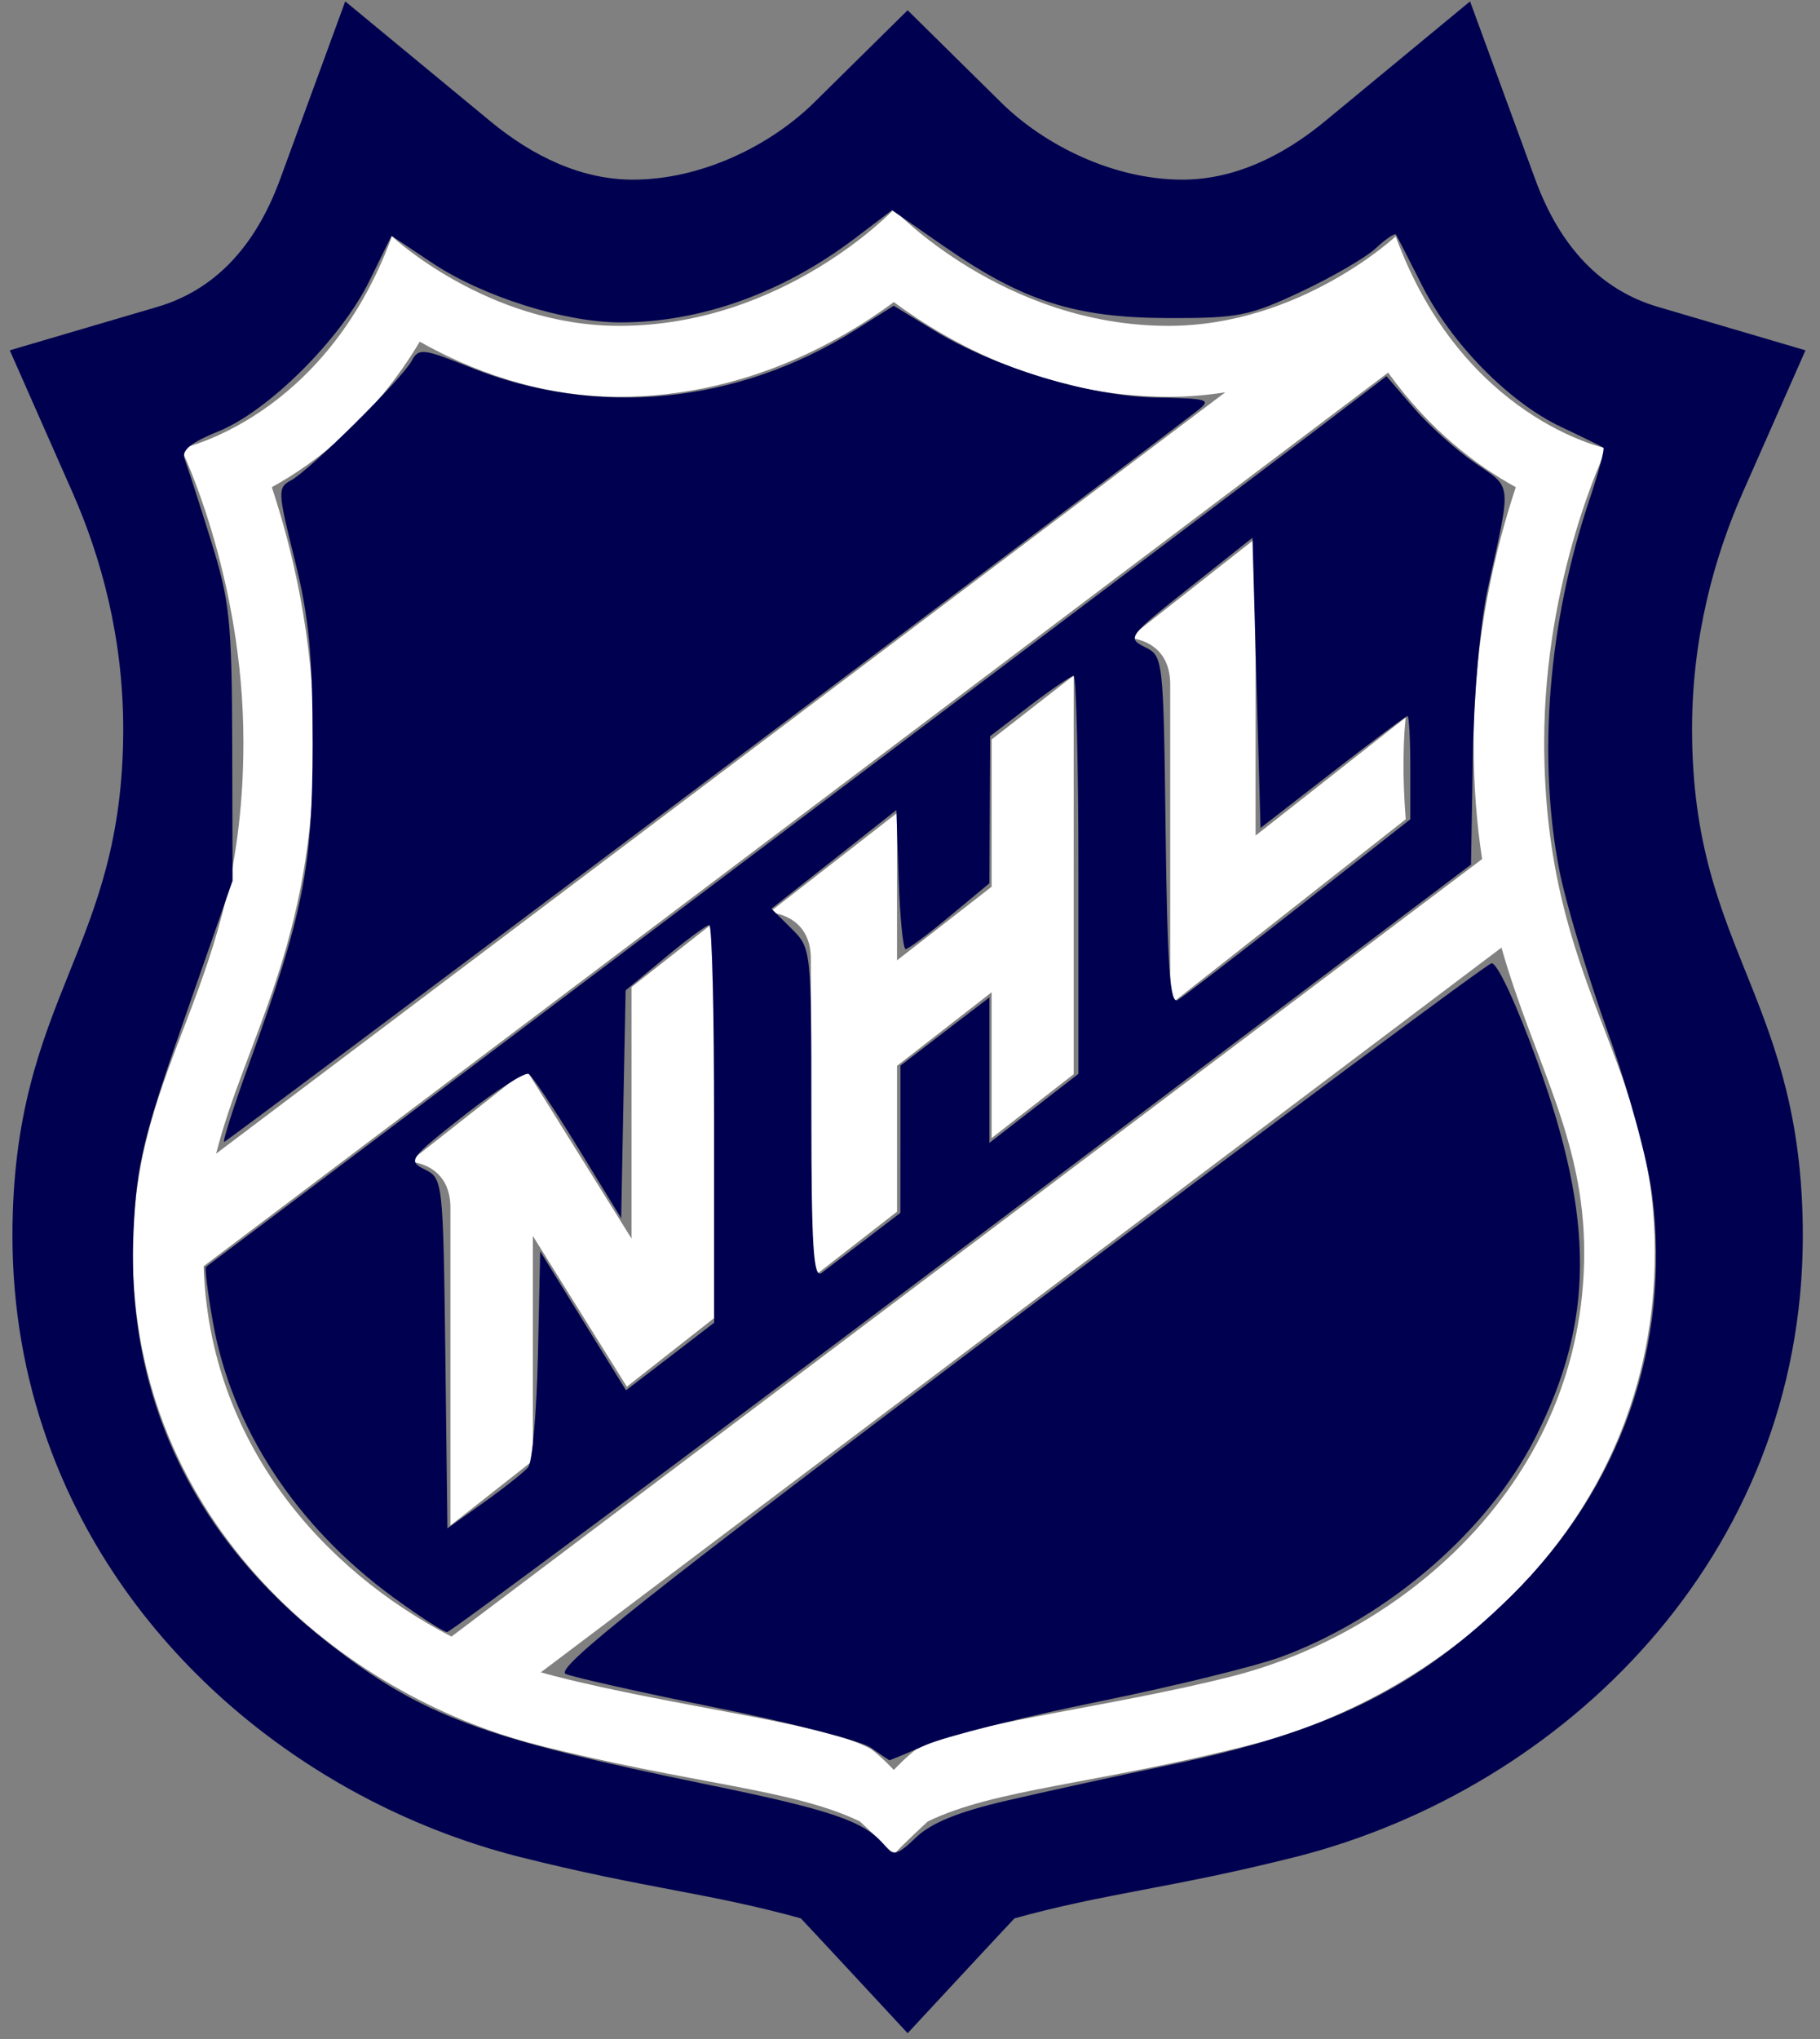
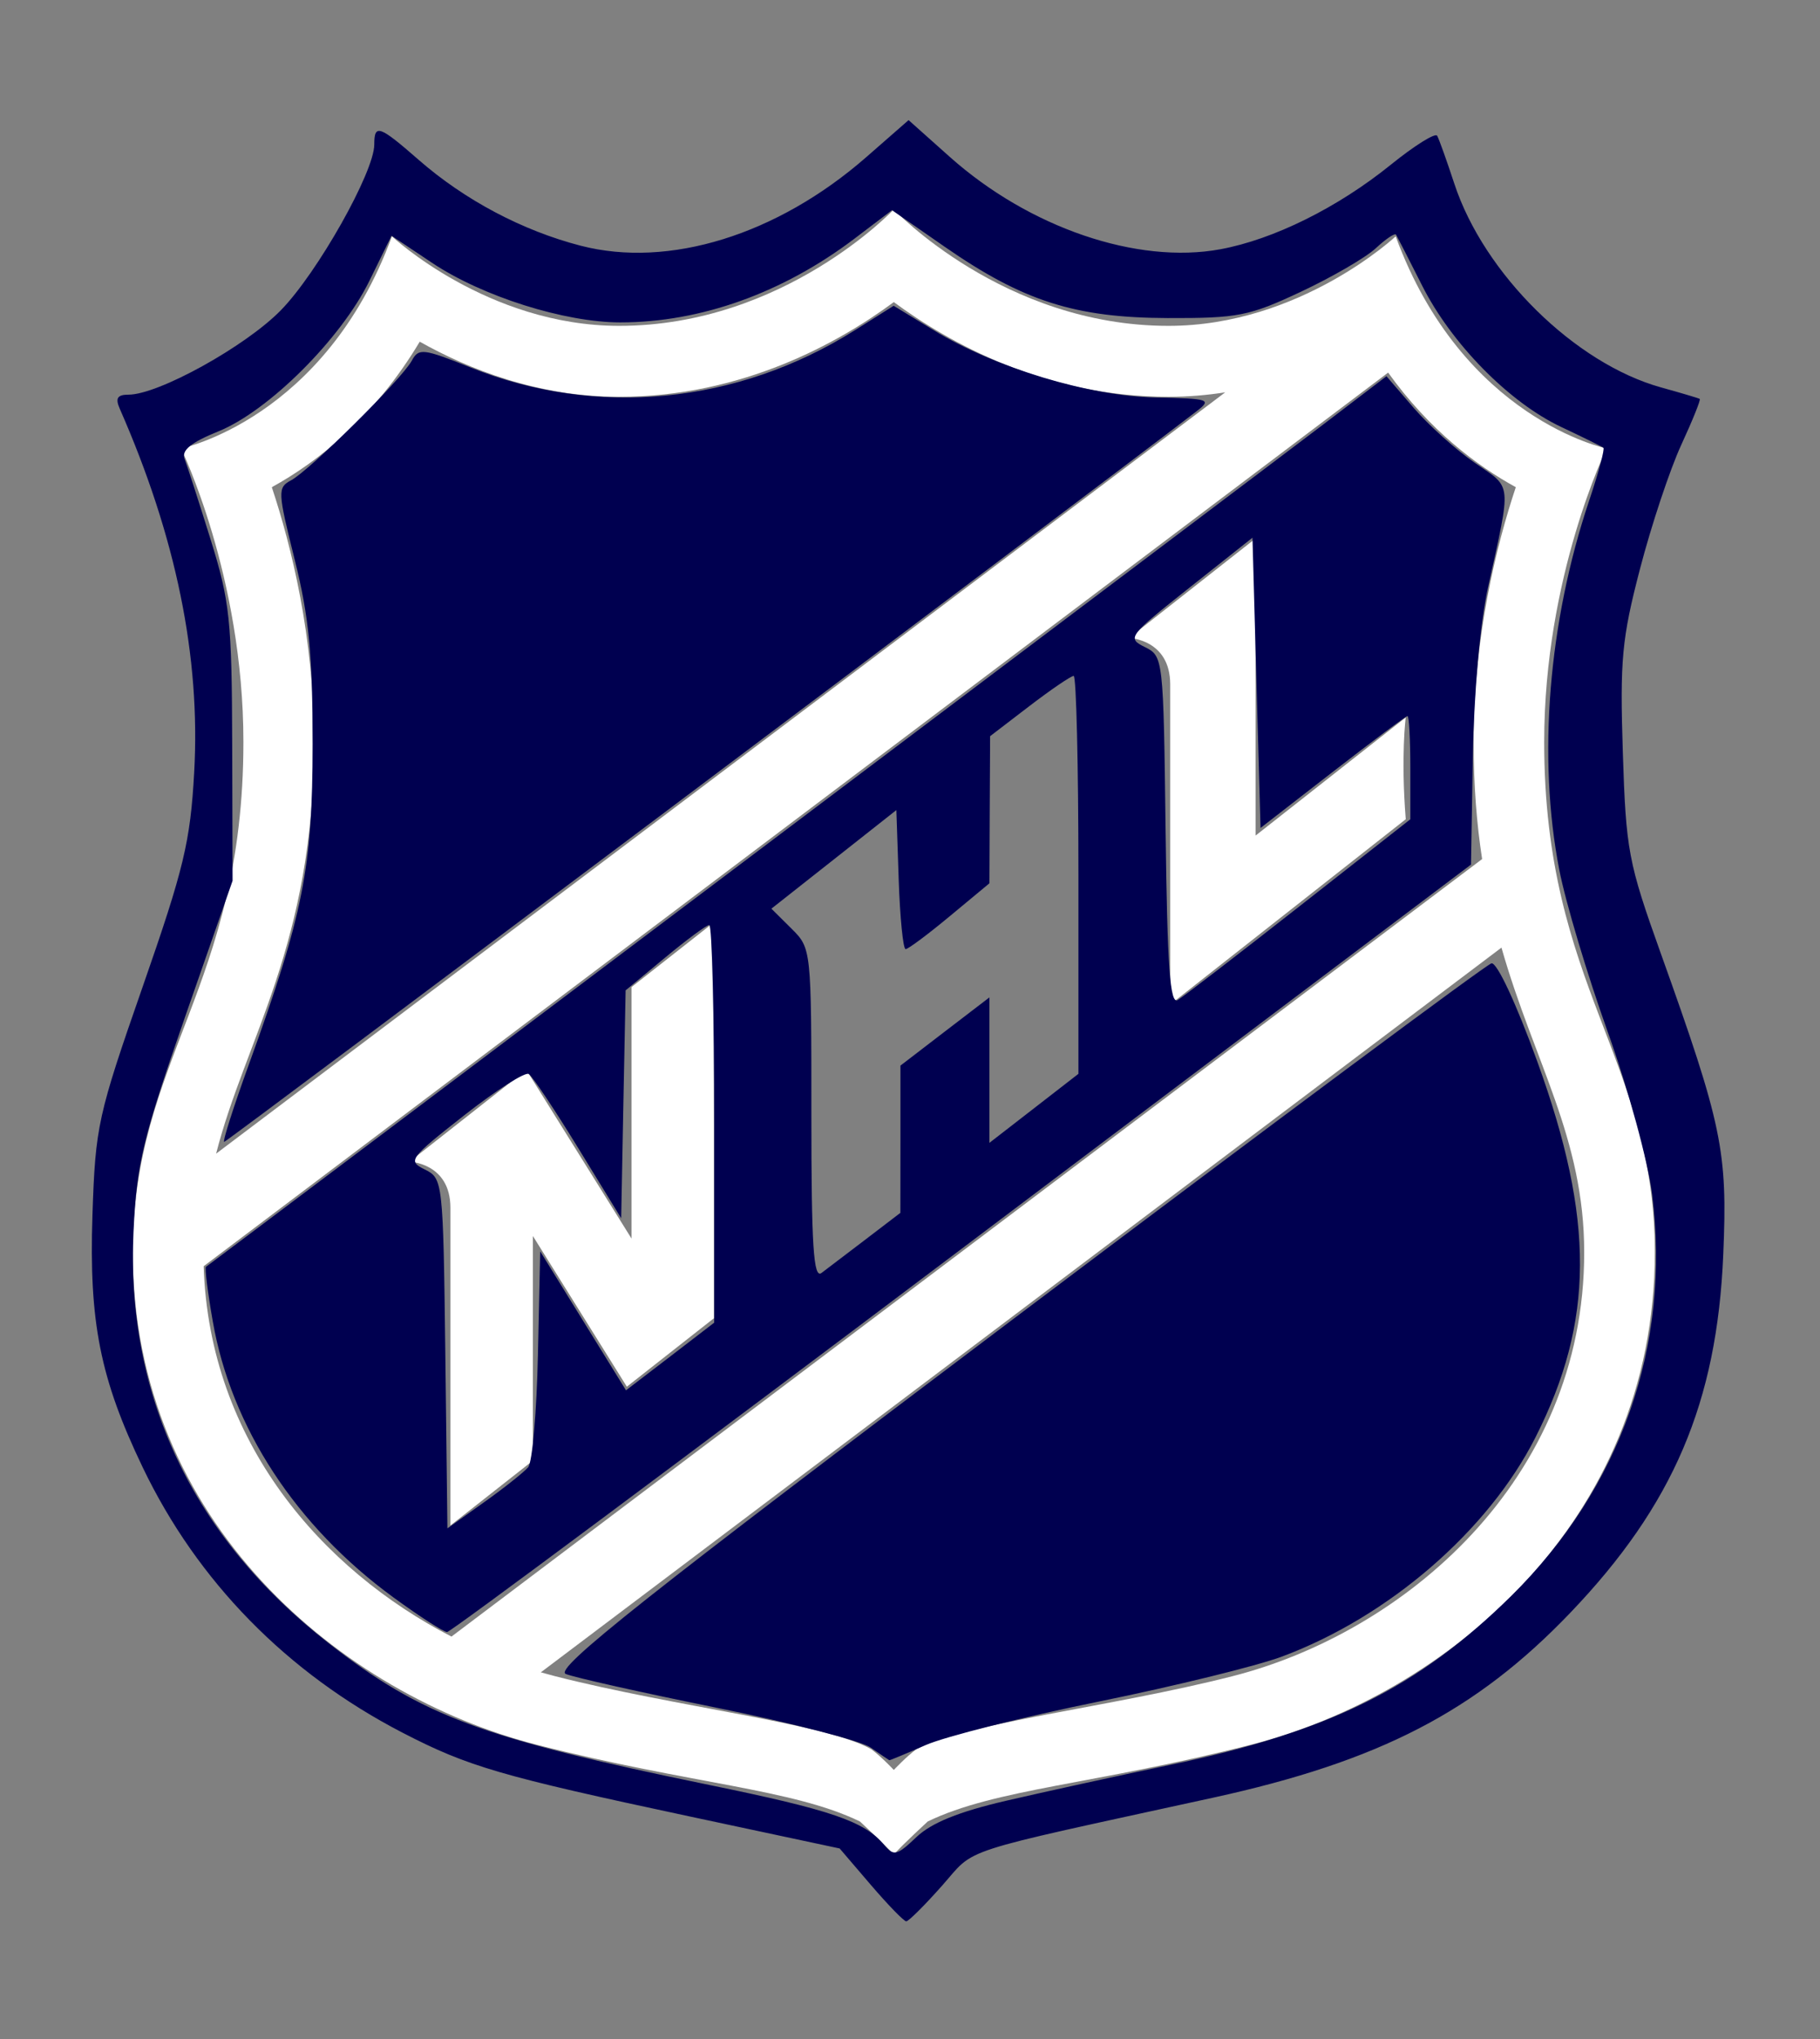
<svg xmlns="http://www.w3.org/2000/svg" width="100%" height="100%" viewBox="0 0 100 112" version="1.1" xml:space="preserve" style="fill-rule:evenodd;clip-rule:evenodd;">
  <rect x="0" y="0" width="100" height="112" fill="#808080" stroke="none" />
  <g id="Mobile-375-px-width">
    <g id="Landing-Page-1---Legendary-Athletes">
      <g id="logos-on-top">
        <g id="nhl">
          <path id="Fill-1" d="M34.699,68.033l-5.78,-9.269l-6.418,5.047c0,-0 2.247,0.066 2.247,2.531l0,17.452l4.531,-3.562l-0,-12.339l5.163,8.277l4.785,-3.761l-0,-21.748l-4.528,3.559l-0,13.813Z" style="fill:#fff;" />
-           <path id="Fill-3" d="M54.486,48.706l-5.199,4.044l0,-8.093l-7.019,5.462c-0,0 2.284,0.067 2.284,2.55l0,17.57l4.735,-3.684l0,-8.008l5.199,-4.044l0,8.009l4.507,-3.507l0,-21.899l-4.507,3.51l0,8.09Z" style="fill:#fff;" />
          <path id="Fill-5" d="M68.987,45.897l-0,-16.321l-6.953,5.467c0,0 2.263,0.066 2.263,2.549l0,17.587l12.942,-10.179c-0.278,-3.507 0,-5.592 0,-5.592l-8.252,6.489Z" style="fill:#fff;" />
          <path id="Fill-7" d="M67.742,92.066c-6.708,1.715 -14.912,2.598 -17.39,4.015c-0.559,0.411 -1.242,1.14 -1.242,1.14c-0,0 -0.683,-0.729 -1.241,-1.14c-2.48,-1.417 -10.685,-2.3 -17.391,-4.015c-0.254,-0.065 -0.507,-0.134 -0.761,-0.207l52.781,-39.807c1.801,6.316 4.546,10.452 4.546,16.738c0,12.613 -10.007,20.903 -19.302,23.276Zm-42.936,-2.17c-7.096,-3.659 -13.305,-10.69 -13.616,-20.344l65.081,-49.086c2.271,3.164 4.875,5.119 7.015,6.295c-1.075,3.226 -2.319,8.213 -2.319,13.989c-0,2.396 0.174,4.519 0.468,6.438l-56.629,42.708Zm-7.551,-49.146c-0,-5.776 -1.249,-10.763 -2.32,-13.989c2.496,-1.374 5.627,-3.807 8.127,-7.992c2.682,1.507 6.488,3.028 10.959,3.028c6.772,-0 12.063,-2.971 15.089,-5.203c3.027,2.232 8.317,5.203 15.092,5.203c1.08,-0 2.122,-0.091 3.117,-0.246l-55.444,41.817c1.599,-6.293 5.38,-11.504 5.38,-22.618Zm67.591,-0c0,-9.101 3.429,-16.116 3.429,-16.116c-0,0 -7.906,-1.604 -11.589,-11.652c0,-0 -5.247,4.917 -12.484,4.917c-9.07,0 -15.092,-6.396 -15.092,-6.396c-0,0 -6.023,6.396 -15.089,6.396c-7.24,0 -12.487,-4.917 -12.487,-4.917c-3.682,10.048 -11.588,11.652 -11.588,11.652c0,0 3.428,7.015 3.428,16.116c-0,13.503 -6.078,17.407 -6.078,28.04c-0,14.868 11.534,24.329 22.225,27.055c8.469,2.159 14.005,2.404 17.726,4.206c-0,0 1.352,1.244 1.863,1.816c0.513,-0.572 1.866,-1.816 1.866,-1.816c3.716,-1.802 9.254,-2.047 17.723,-4.206c10.693,-2.726 22.225,-12.187 22.225,-27.055c-0,-10.633 -6.078,-14.537 -6.078,-28.04Z" style="fill:#fff;" />
-           <path id="Fill-9" d="M53.583,101.903c-0.496,0.465 -3.713,3.945 -3.713,3.945c0,0 -3.218,-3.48 -3.714,-3.945c-3.865,-1.39 -9.12,-1.879 -16.729,-3.799c-16.018,-4.041 -24.794,-17.452 -24.794,-30.23c0,-10.415 4.895,-14.372 5.897,-24.241c0.113,-1.124 0.181,-2.32 0.181,-3.616c0,-9.878 -4.727,-18.223 -4.727,-18.223c-0,-0 11.616,-1.012 14.764,-15.098c0,-0 6.967,7.157 14.031,7.157c9.103,-0 15.091,-7.719 15.091,-7.719c0,0 5.991,7.719 15.095,7.719c7.061,-0 14.027,-7.157 14.027,-7.157c3.149,14.086 14.765,15.098 14.765,15.098c0,-0 -4.726,8.345 -4.726,18.223c0,12.672 6.075,16.257 6.075,27.857c0,12.778 -8.775,26.189 -24.792,30.23c-7.609,1.92 -12.863,2.409 -16.731,3.799m44.943,-34.029c0,-6.262 -1.416,-10.078 -2.878,-13.737c-1.574,-3.933 -3.208,-7.682 -3.208,-14.097c0,-5.072 1.222,-9.56 2.834,-13.211l3.2,-7.248l-7.528,-2.216c-3.276,-0.963 -5.663,-3.434 -7.093,-7.339l-3.32,-9.065l-7.398,6.111c-2.435,2.011 -5.217,3.326 -8.17,3.326c-3.962,-0 -7.881,-1.973 -10.33,-4.39l-4.765,-4.701l-4.765,4.701c-2.449,2.417 -6.367,4.39 -10.326,4.39c-2.956,-0 -5.739,-1.315 -8.171,-3.326l-7.399,-6.111l-3.32,9.065c-1.431,3.905 -3.817,6.376 -7.093,7.339l-7.53,2.216l3.2,7.248c1.613,3.651 2.834,8.139 2.834,13.211c-0,12.381 -6.086,14.839 -6.086,27.834c-0,3.963 0.676,7.669 1.888,11.078c4.102,11.553 14.37,19.656 25.472,22.505c7.104,1.792 10.416,1.969 15.712,3.445c0.691,0.725 5.584,6.001 5.584,6.001c0,0 4.895,-5.276 5.585,-6.001c5.297,-1.476 8.605,-1.653 15.715,-3.445c14.372,-3.69 27.356,-16.187 27.356,-33.583" style="fill:#000050;stroke:#000050;stroke-width:1.06px;" />
        </g>
      </g>
    </g>
  </g>
  <path id="path834" d="M49.922,6.598l-2.337,2.044c-4.884,4.264 -10.832,6.108 -15.675,4.856c-3.204,-0.828 -6.379,-2.51 -8.9,-4.712c-2.177,-1.902 -2.445,-1.994 -2.445,-0.848c0,1.51 -3.129,7.058 -5.138,9.109c-1.941,1.983 -6.724,4.63 -8.362,4.631c-0.619,-0 -0.739,0.194 -0.485,0.773c3.097,7.051 4.442,13.617 4.09,19.961c-0.213,3.834 -0.559,5.272 -2.83,11.786c-2.471,7.089 -2.598,7.652 -2.76,12.535c-0.195,5.894 0.421,8.986 2.76,13.866c3.003,6.266 7.927,11.291 14.283,14.579c3.599,1.861 5.376,2.379 15.787,4.601l8.225,1.756l1.715,2.003c0.943,1.099 1.817,1.999 1.944,1.999c0.127,-0 1.012,-0.88 1.964,-1.954c1.9,-2.142 0.566,-1.707 14.888,-4.836c9.145,-1.998 14.453,-4.747 19.636,-10.161c5.65,-5.904 8.061,-11.543 8.403,-19.682c0.24,-5.692 -0.052,-7.092 -3.439,-16.552c-1.784,-4.985 -1.907,-5.634 -2.08,-11.034c-0.163,-5.077 -0.055,-6.237 0.945,-10.075c0.621,-2.385 1.638,-5.444 2.262,-6.798c0.624,-1.353 1.084,-2.492 1.019,-2.533c-0.064,-0.041 -1.016,-0.324 -2.117,-0.629c-4.734,-1.312 -9.736,-6.235 -11.366,-11.19c-0.419,-1.274 -0.844,-2.46 -0.944,-2.636c-0.101,-0.176 -1.25,0.543 -2.553,1.596c-2.911,2.353 -6.434,4.099 -9.36,4.639c-4.573,0.843 -10.505,-1.183 -14.872,-5.079l-2.258,-2.015Zm-0.911,4.947l2.896,2.011c4.304,2.986 7.159,3.898 12.24,3.915c3.875,0.012 4.483,-0.107 7.338,-1.448c1.712,-0.804 3.561,-1.877 4.111,-2.389c0.549,-0.512 1.048,-0.846 1.11,-0.744c0.062,0.102 0.707,1.358 1.43,2.792c1.613,3.201 4.792,6.43 7.653,7.776c1.181,0.556 2.222,1.069 2.308,1.135c0.086,0.067 -0.268,1.376 -0.783,2.912c-2.242,6.686 -2.841,14.107 -1.637,20.286c0.347,1.781 1.545,5.781 2.66,8.891c1.129,3.148 2.212,7.113 2.441,8.94c1.034,8.269 -1.72,16.105 -7.74,22.038c-5.124,5.049 -9.978,7.453 -18.775,9.29c-2.876,0.601 -6.915,1.484 -8.975,1.962c-2.602,0.603 -4.109,1.213 -4.935,1.998c-1.074,1.022 -1.246,1.06 -1.782,0.42c-1.077,-1.288 -2.887,-1.907 -9.588,-3.282c-12.542,-2.574 -15.796,-3.787 -20.941,-7.801c-7.464,-5.823 -11.143,-13.613 -10.703,-22.667c0.179,-3.684 0.521,-5.104 2.821,-11.696l2.619,-7.505l-0.021,-7.501c-0.019,-6.819 -0.128,-7.846 -1.189,-11.255c-0.643,-2.064 -1.285,-4.049 -1.426,-4.413c-0.183,-0.475 0.343,-0.903 1.861,-1.517c2.749,-1.114 6.725,-5.073 8.287,-8.254l1.222,-2.488l2.23,1.489c2.75,1.837 7.276,3.269 10.338,3.269c4.415,0 8.925,-1.613 12.87,-4.601l2.06,-1.563Zm0.091,5.251l-2.126,1.341c-6.464,4.068 -14.205,4.821 -21.111,2.052c-2.623,-1.051 -2.86,-1.08 -3.241,-0.374c-0.539,1 -5.615,6.028 -6.629,6.567c-0.752,0.4 -0.74,0.614 0.199,4.368c0.783,3.135 0.983,5.22 0.982,10.128c-0.003,6.783 -0.505,9.32 -3.485,17.543c-0.858,2.367 -1.476,4.302 -1.372,4.302c0.14,-0 46.929,-35.147 53.411,-40.12c0.868,-0.666 0.746,-0.707 -2.233,-0.769c-3.673,-0.077 -8.822,-1.636 -12.183,-3.689l-2.212,-1.349Zm27.078,3.87l-3.46,2.64c-2.529,1.93 -60.507,45.629 -61.403,46.28c-0.074,0.054 0.095,1.407 0.377,3.011c1.021,5.821 4.566,11.234 9.919,15.145c1.435,1.048 2.764,1.904 2.955,1.904c0.191,0 12.926,-9.483 28.3,-21.075l27.957,-21.08l0.1,-5.955c0.06,-3.486 0.406,-7.327 0.832,-9.265c1.296,-5.885 1.344,-5.425 -0.716,-6.843c-1.023,-0.703 -2.535,-2.061 -3.361,-3.018l-1.5,-1.744Zm-7.363,8.87l0.22,7.97l0.223,7.974l3.962,-3.076c2.179,-1.69 4.031,-3.072 4.114,-3.072c0.083,-0 0.154,1.278 0.154,2.838l-0,2.833l-6.116,4.799c-3.363,2.639 -6.362,4.946 -6.663,5.128c-0.425,0.258 -0.574,-1.808 -0.667,-9.273c-0.119,-9.533 -0.128,-9.614 -1.144,-10.117c-0.988,-0.488 -0.903,-0.599 2.445,-3.252l3.472,-2.752Zm-9.824,7.592c0.144,-0 0.261,4.915 0.261,10.926l-0,10.931l-2.445,1.896l-2.445,1.895l0,-7.99l-2.444,1.871l-2.445,1.876l-0,4.046l-0.004,4.042l-1.89,1.444c-1.039,0.794 -2.139,1.631 -2.445,1.859c-0.44,0.327 -0.555,-1.487 -0.555,-8.71c0,-9.11 -0.002,-9.123 -1.098,-10.211l-1.098,-1.09l3.431,-2.706l3.435,-2.71l0.128,3.816c0.071,2.1 0.242,3.821 0.382,3.821c0.14,-0 1.232,-0.816 2.428,-1.81l2.175,-1.805l0.017,-4.042l0.021,-4.039l2.163,-1.657c1.19,-0.91 2.283,-1.653 2.428,-1.653l-0,-0Zm-20.022,13.682c0.149,-0 0.27,4.914 0.269,10.922l0,10.922l-2.42,1.859l-2.424,1.855l-2.357,-3.817l-2.358,-3.816l-0.124,5.683c-0.069,3.126 -0.309,5.903 -0.535,6.173c-0.226,0.27 -1.317,1.136 -2.424,1.925l-2.014,1.435l-0.116,-9.607c-0.118,-9.467 -0.136,-9.616 -1.123,-10.104c-0.959,-0.474 -0.869,-0.596 2.167,-2.981c1.743,-1.369 3.338,-2.389 3.539,-2.266c0.202,0.124 1.426,1.958 2.722,4.075l2.358,3.85l0.12,-6.259l0.124,-6.259l2.163,-1.793c1.19,-0.988 2.283,-1.797 2.433,-1.797l-0,-0Zm42.977,2.105c-0.285,0.066 -12.031,8.8 -26.1,19.406c-20.494,15.45 -25.419,19.353 -24.762,19.628c0.451,0.19 4.188,1.026 8.303,1.859c4.116,0.833 7.918,1.815 8.449,2.184c0.531,0.368 0.993,0.682 1.024,0.695c0.03,0.012 0.926,-0.361 1.997,-0.831c1.07,-0.469 5.351,-1.545 9.509,-2.389c4.158,-0.845 8.688,-1.957 10.069,-2.472c5.863,-2.184 11.339,-6.918 13.931,-12.045c3.228,-6.384 3.255,-11.937 0.099,-20.64c-1.159,-3.195 -2.218,-5.465 -2.519,-5.395l-0,0Z" style="fill:#000050;fill-rule:nonzero;" />
</svg>